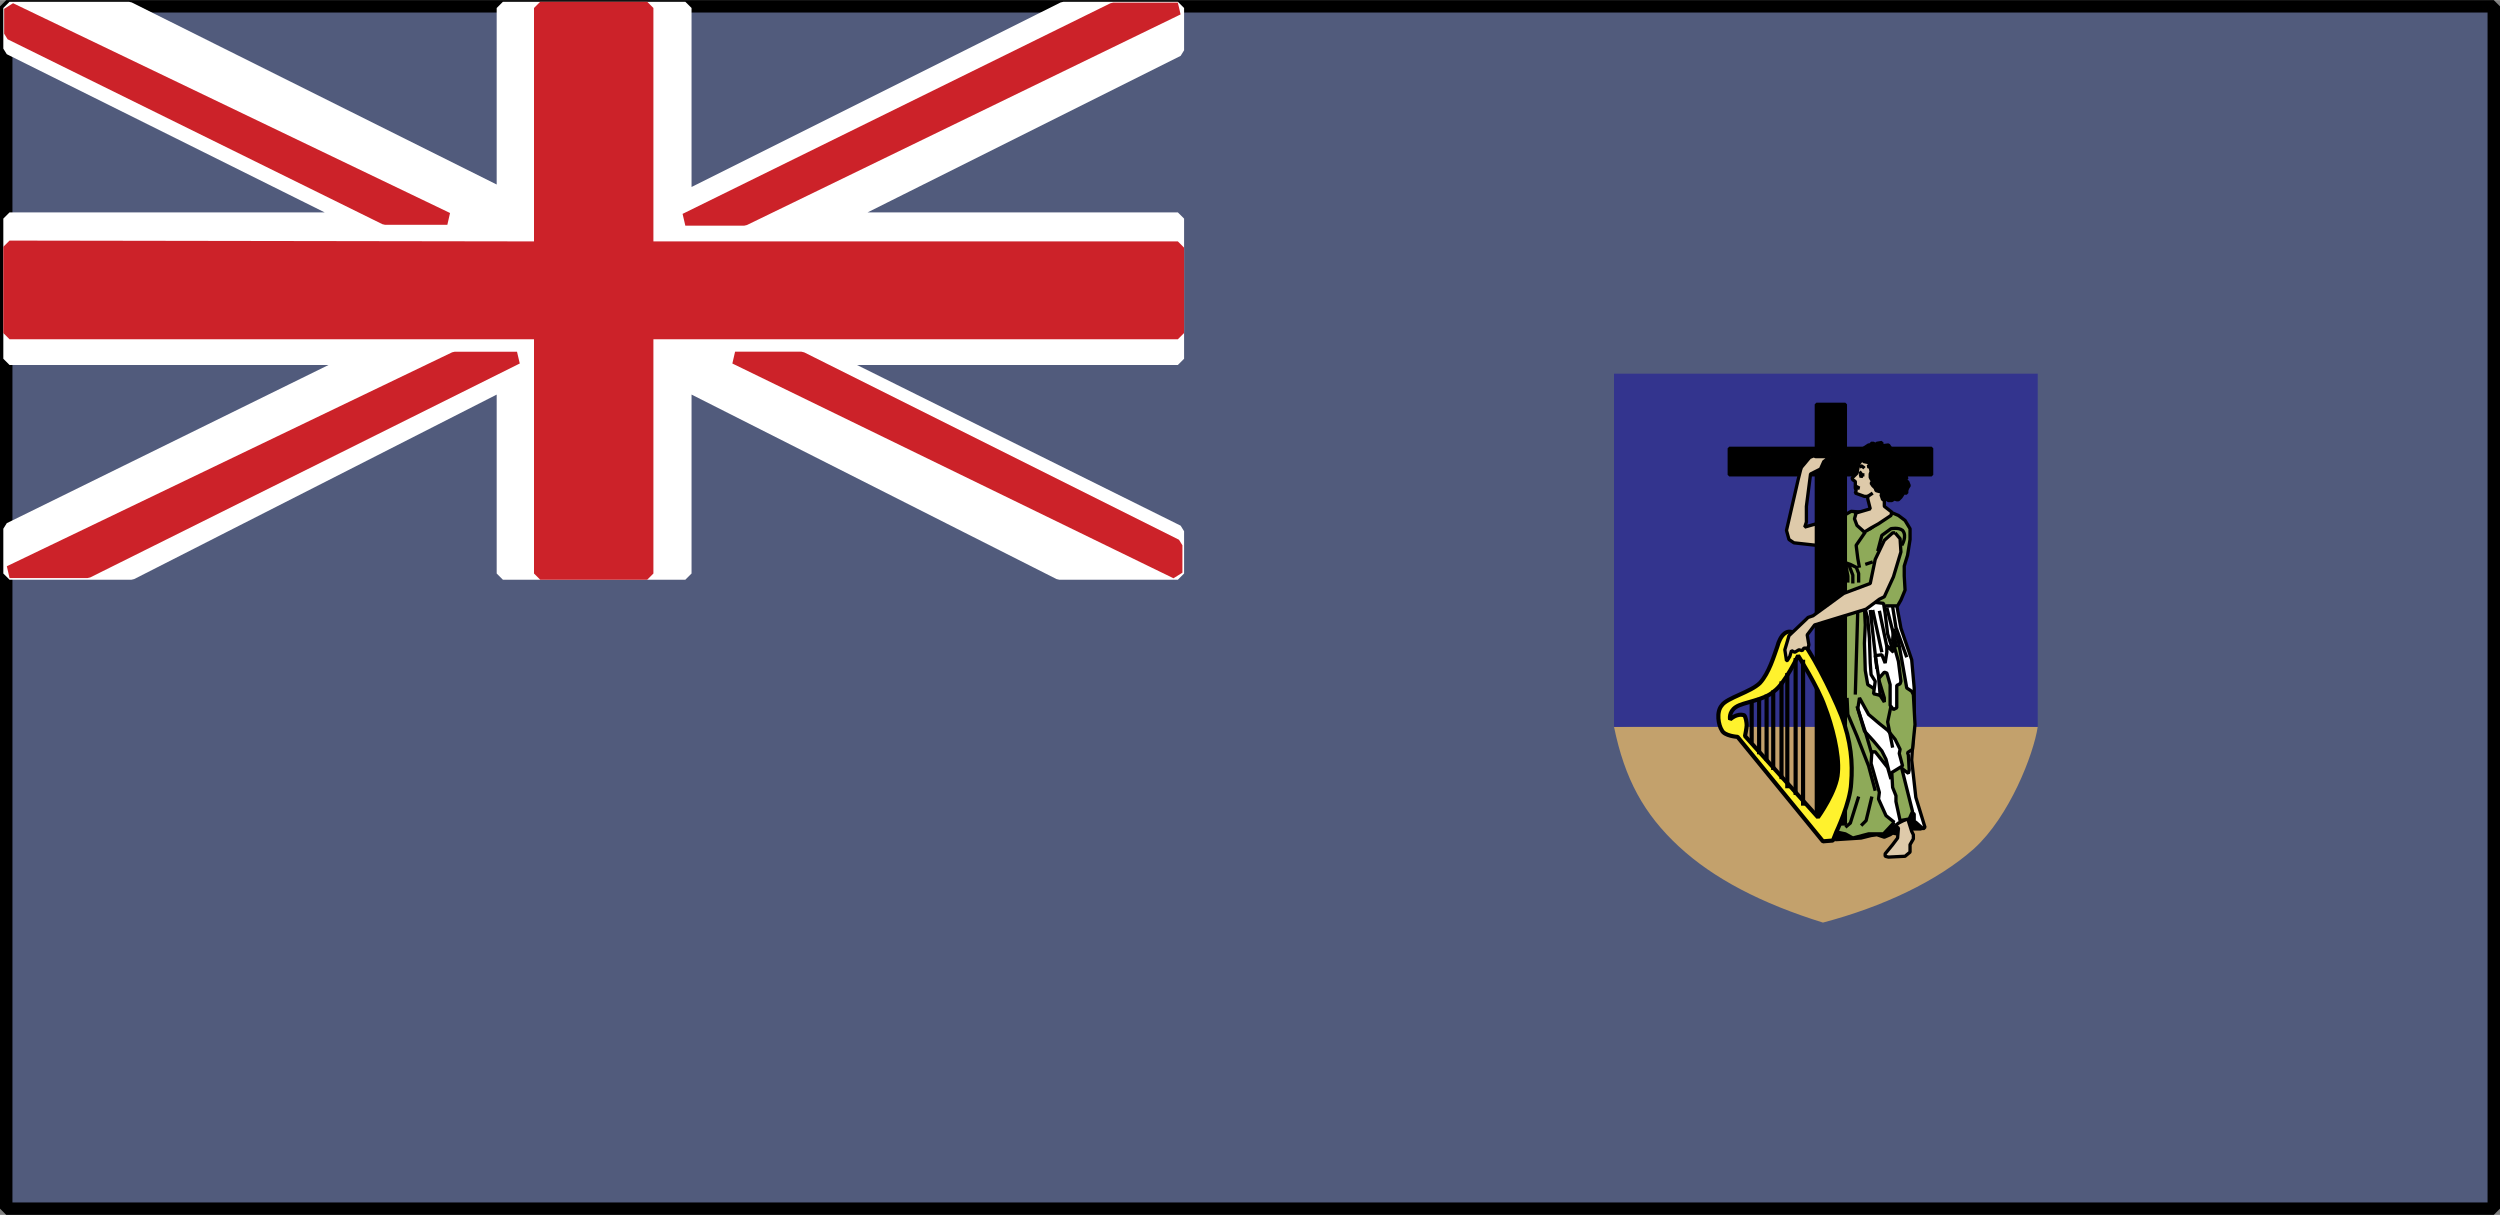
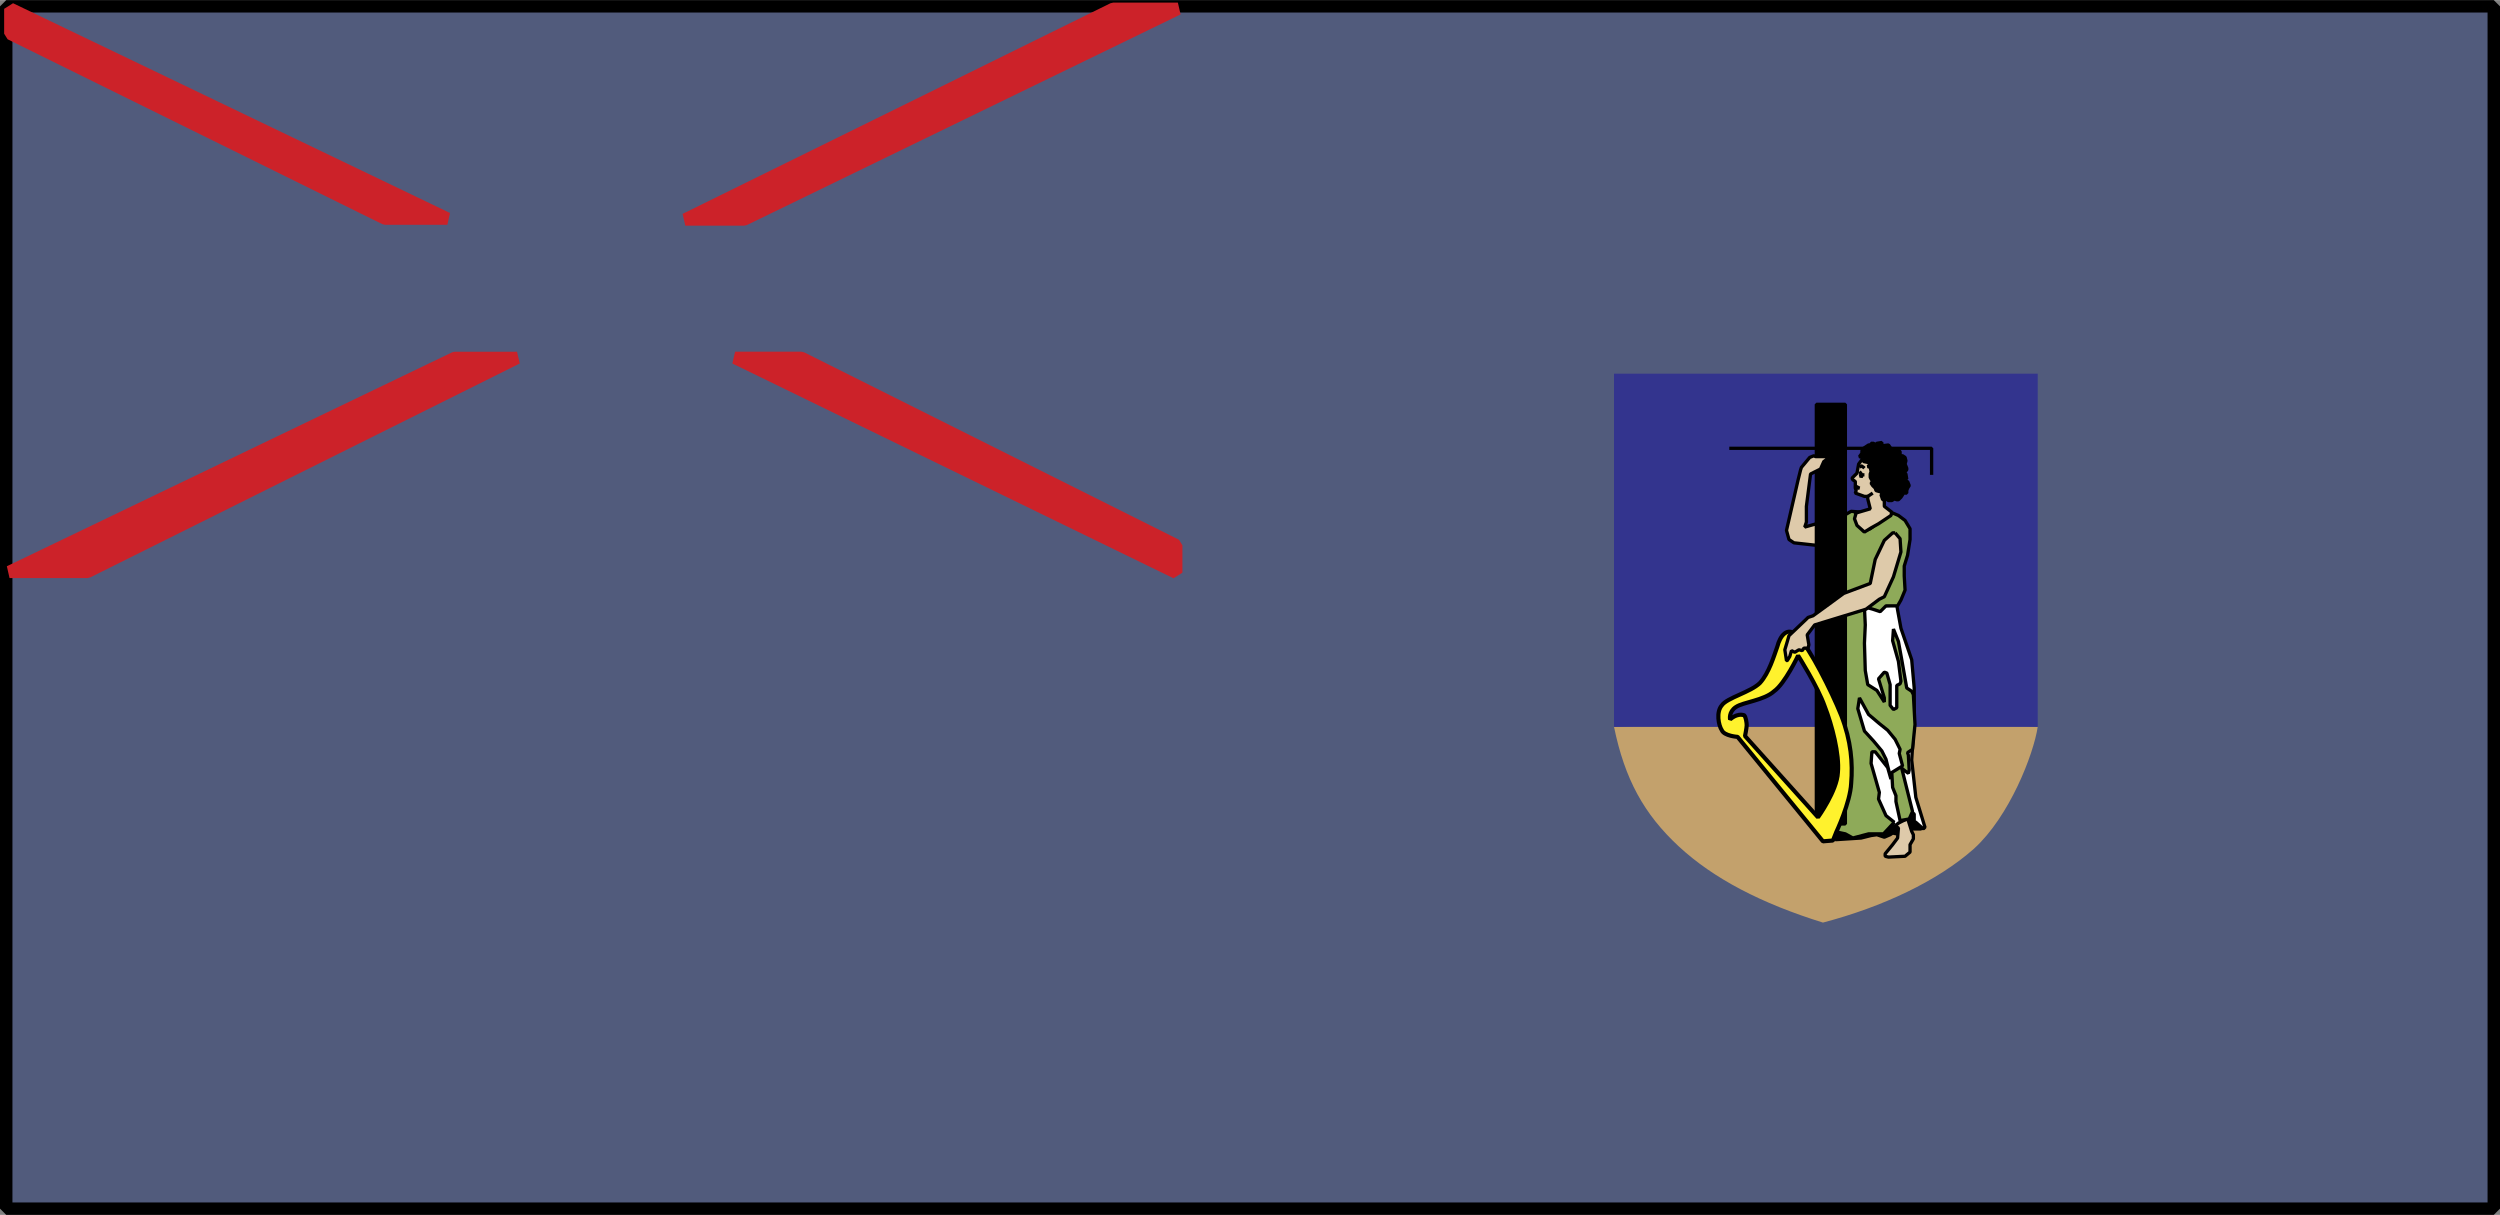
<svg xmlns="http://www.w3.org/2000/svg" width="2500" height="1215" viewBox="0 0 217.079 105.479">
  <rect x="0" y="0" width="217.079" height="105.479" fill="#808080" stroke="none" />
  <path fill-rule="evenodd" clip-rule="evenodd" fill="#515b7c" stroke="#000" stroke-width="1.08" stroke-linejoin="bevel" stroke-miterlimit="2.613" d="M.54.54h215.999v104.399H.54V.54z" />
-   <path fill-rule="evenodd" clip-rule="evenodd" fill="#fff" stroke="#fff" stroke-width="1.08" stroke-linejoin="bevel" stroke-miterlimit="2.613" d="M11.412 49.788H.828V45.9l30.024-14.76H.828V18.972h29.664L.828 4.212V.684h10.368l32.472 16.2V.684h15.84V17.1L92.34.684h9.936v3.672L73.044 18.972h29.232V31.14H72.108l30.168 14.976v3.672H91.98L59.508 33.372v16.416h-15.84V33.372L11.412 49.788z" />
-   <path fill-rule="evenodd" clip-rule="evenodd" fill="#cc2229" stroke="#cc2229" stroke-width="1.08" stroke-linejoin="bevel" stroke-miterlimit="2.613" d="M56.196 49.788h-9.288v-20.88H.828V21.42l46.08.072V.684h9.288v20.808h46.08v7.416h-46.08v20.88z" />
  <path fill-rule="evenodd" clip-rule="evenodd" fill="#cc2229" stroke="#cc2229" stroke-width="1.08" stroke-linejoin="bevel" stroke-miterlimit="2.613" d="M.9.756v2.16l32.544 16.056h5.4L.9.756zM102.276.756H96.66L59.508 19.044h5.112L102.276.756zM102.132 49.716V47.34L69.588 31.068h-5.76l38.304 18.648zM.828 49.644h6.768l37.296-18.576h-5.4L.828 49.644z" />
  <path d="M140.148 63.107c.936 4.537 2.592 7.561 5.615 10.369 3.023 2.807 7.201 4.967 12.527 6.623 5.186-1.367 9.938-3.6 13.105-6.408 3.096-2.807 5.184-8.207 5.543-10.584-13.75-1.152-36.79 0-36.79 0z" fill-rule="evenodd" clip-rule="evenodd" fill="#c3a16c" />
  <path fill-rule="evenodd" clip-rule="evenodd" fill="#33348e" d="M140.148 32.436h36.791v30.671h-36.791V32.436z" />
  <path fill-rule="evenodd" clip-rule="evenodd" stroke="#000" stroke-width=".288" stroke-linejoin="bevel" stroke-miterlimit="2.613" d="M159.371 72.9l2.233-.144.865-.217.504-.07.646.215.504-.215.217-.145.359.072.721-.144.576-.287H166.787l.217-.145v-.144l-1.225-1.656-1.511.216-4.321.576-.576 2.088z" />
  <path fill-rule="evenodd" clip-rule="evenodd" fill="#decaaa" stroke="#000" stroke-width=".288" stroke-linejoin="bevel" stroke-miterlimit="2.613" d="M164.557 71.676l.287.217-.073.863-.431.576-.649.791v.217l.289.072 1.44-.072.432-.36v-.648l.289-.504v-.359l-.145-.289-.432-1.368-1.007.864z" />
  <path fill-rule="evenodd" clip-rule="evenodd" fill="#fff" stroke="#000" stroke-width=".288" stroke-linejoin="bevel" stroke-miterlimit="2.613" d="M164.699 52.524l.072.432.29 1.583.935 2.736.217 2.45v2.879l-.217 3.384.359 3.241.793 2.591-.144.145-.649-.576-.142-.073v-.648l-.217-.145-.576.289.144.288-.289.144-.431.215-.432.361-.144-.431-.145.359-.791.359-.217-.214v-.434l-.504.506-.791.359-.648.215h-.287l-.289-.287-.649-.145-.431-.072-.36-19.223 5.543-.288z" />
  <path fill-rule="evenodd" clip-rule="evenodd" fill="#8eaa59" stroke="#000" stroke-width=".288" stroke-linejoin="bevel" stroke-miterlimit="2.613" d="M164.484 71.389l-.72-.577-.649-1.441.073-.576-.719-2.52.07-1.007h.289l1.08 1.369.287 1.008-.431-1.729-.36-.721-.72-.863-.791-.863-.577-1.946.145-.935.791 1.439.936.793.72.576.649.792.431.865-.072.359.287 1.08-.935.576.072 1.295.289.721v.504l.359 1.656.791-.144.289-.649-.935-3.744.574.434.072-.289-.072-1.295-.07-.217.431-.287.215-2.16-.142-2.592-.145-.289-.432-.287-.431-2.45-.289-1.584-.432-1.08-.072 1.008.504 1.801.217 1.728-.073.215-.289.145v1.943l-.287.145-.289-.36v-1.8l-.287-1.008-.217-.073-.504.577.504 1.656v.359l-.646-1.008-.793-.503-.215-1.225-.072-2.375.072-1.584-.072-1.512-.432-.576-1.152.576-.577 1.225-.503 18.215 1.007.216.649.36 1.367-.36h1.297l.935-1.007z" />
  <path fill-rule="evenodd" clip-rule="evenodd" fill="#8eaa59" stroke="#000" stroke-width=".288" stroke-linejoin="bevel" stroke-miterlimit="2.613" d="M161.676 44.46l-.936-.072-1.008.576-.289 4.896.073 2.16 3.095.864.649.216.504-.504H164.771l.29-.504.359-.864-.072-1.224v-.864l.289-.936.215-1.368V45.9l-.432-.72-.576-.432-.504-.216-.432.216-1.512 1.152-.576.216-.504-.648-.216-.936.576-.072z" />
  <path fill-rule="evenodd" clip-rule="evenodd" stroke="#000" stroke-width=".288" stroke-linejoin="bevel" stroke-miterlimit="2.613" d="M157.717 35.1h2.519v36.431h-2.519V35.1z" />
-   <path fill-rule="evenodd" clip-rule="evenodd" stroke="#000" stroke-width=".288" stroke-linejoin="bevel" stroke-miterlimit="2.613" d="M150.156 38.916h17.569v2.304h-17.569v-2.304z" />
+   <path fill-rule="evenodd" clip-rule="evenodd" stroke="#000" stroke-width=".288" stroke-linejoin="bevel" stroke-miterlimit="2.613" d="M150.156 38.916h17.569v2.304v-2.304z" />
  <path fill-rule="evenodd" clip-rule="evenodd" fill="#decaaa" stroke="#000" stroke-width=".288" stroke-linejoin="bevel" stroke-miterlimit="2.613" d="M161.893 46.188l-.649-.576-.217-.576.145-.504 1.224-.36-.216-.864v-.216h-.287l-.793-.288.072-.216-.072-.216v-.576l-.215-.144-.073-.144.432-.432.145-.792.215-.288.289-.288 1.798.432.289 2.016-.361.864v.936l.649.504-.073.288-1.08.72-.646.36-.576.36z" />
  <path fill-rule="evenodd" clip-rule="evenodd" stroke="#000" stroke-width=".288" stroke-linejoin="bevel" stroke-miterlimit="2.613" d="M161.82 39.78l-.359-.144.215-.288v-.216l.144-.216.432-.288h.217v-.144h.215l.144.144.145-.144.431-.072v.288l.576-.072.288.432.361-.072.359.216v.36h.215l.217.144.072.288-.072.288.144.36v.144l-.144.144v.144l.072.072.072.432h-.144l-.072.216h.289l.142.36-.142.216-.073.216v.216h-.289l-.072.144-.142.216-.217.216h-.145l-.215-.072-.216.144h-.288l-.216-.144-.145.072h-.142l-.145-.432.217-.144.07-.216-.215.144-.504-.144-.072-.216-.217-.216-.142-.216.142-.144-.142-.216-.073-.144v-.288l.073-.216-.073-.36-.216-.072.289-.216-.289-.144-.36-.072-.072-.216.072-.072z" />
  <path d="M161.461 40.932l.215.288h.217m-.432-.648l.143-.144.217.144.072.072m.718 2.16l-.432.288m-1.152-.936l.434.216h-.434m.504-1.224l.072.288.072-.144" fill="none" stroke="#000" stroke-width=".288" stroke-linejoin="bevel" stroke-miterlimit="2.613" />
-   <path fill-rule="evenodd" clip-rule="evenodd" fill="#fff" stroke="#000" stroke-width=".288" stroke-linejoin="bevel" stroke-miterlimit="2.613" d="M162.18 53.676l.144 1.728.072 2.16.073 1.008.359.576-.144 1.081.576.142-.145-1.654-.287-1.801.576-.072.287.72.145-.937v-.574l.576.574-.504-1.584-.217-1.799-.142-.864-1.801-.216.432 1.512z" />
-   <path d="M160.381 60.588l.07 1.439.793 1.873 1.008 2.592.576 2.16m-1.512-15.768l-.217 7.417m3.096 1.008l-.287 1.367.432 2.232m-4.104 6.912l.432-.361.721-2.303m.215 2.52l.432-.432.504-2.088m-.001-3.672l-.504-1.729-.791-2.447m1.152-8.352l.576 5.112m-.361-5.112l.793 3.671m-.216-3.6l.648 3.096m0-3.383l.863 3.456m-.359-3.528l.289 1.801.936 2.592m-3.6-10.873l-.793 1.152.145 1.152.145.792m-1.442-.504l.648.216.576.288m1.367-.504l-.646.216m1.08-1.152l.359-1.368.791-.576s.648-.144 1.008.144c.434.504-.07 1.296-.07 1.296m-3.961 1.872l.217.576v.792m-.866-1.584l.361.936v.72m-.648-1.8l.215 1.152v.576" fill="none" stroke="#000" stroke-width=".288" stroke-linejoin="bevel" stroke-miterlimit="2.613" />
  <path fill-rule="evenodd" clip-rule="evenodd" fill="#decaaa" stroke="#000" stroke-width=".288" stroke-linejoin="bevel" stroke-miterlimit="2.613" d="M157.717 47.34l-1.946-.216-.431-.288-.217-.792 1.01-4.392.215-.864.072-.216.721-.864.359-.144.145.072h1.294l-.576.432-.287.648-.863.432-.361 2.808v1.368l-.145.432 1.01-.288v1.872z" />
  <path d="M156.133 56.916s1.727 2.736 2.303 4.393c.648 1.656 1.297 4.176 1.152 5.76-.072 1.584-1.729 3.887-1.729 3.887l-6.336-7.055s.145-.721.145-.936c0-.217-.072-.721-.217-.865-.646-.215-1.223.359-1.223.359s-.145-.646.504-1.078c.648-.434 2.447-.576 3.312-1.369.936-.649 2.089-3.096 2.089-3.096zm-5.258 7.057l7.416 9.07.865-.07.287-.721s1.225-2.592 1.297-4.248c.145-1.729 0-3.672-.865-5.904-.863-2.16-2.734-5.832-3.742-6.84-.938-1.008-1.584 0-1.801.863-.287.793-.721 2.305-1.512 3.168-.793.793-2.881 1.297-3.312 1.945-.504.576-.287 1.729 0 2.16.217.504 1.367.577 1.367.577z" fill-rule="evenodd" clip-rule="evenodd" fill="#fff22d" stroke="#000" stroke-width=".36" stroke-linejoin="bevel" stroke-miterlimit="2.613" />
-   <path d="M152.1 60.875v3.602m.648-3.889v4.896m.648-5.183v5.76m.577-6.122v6.912m.718-7.703v8.496m.504-9.216v10.008m.721-11.303v11.879m.648-11.737v12.672" fill="none" stroke="#000" stroke-width=".36" stroke-linejoin="bevel" stroke-miterlimit="2.613" />
  <path fill-rule="evenodd" clip-rule="evenodd" fill="#decaaa" stroke="#000" stroke-width=".288" stroke-linejoin="bevel" stroke-miterlimit="2.613" d="M164.557 46.26h-.217l-.721.648-.791 1.656-.432 2.088-2.304.864-1.871 1.368-.793.575-.432.145-.144.144-1.512 1.44-.145.503-.215.721.143.936h.072l.217-.36.145-.504.287.143.359-.215.289.072.145-.216h.359l.072-.288-.144-.865.648-.863 4.463-1.368 1.153-.864.431-.216.793-1.728.649-2.16-.073-1.152-.431-.504z" />
</svg>